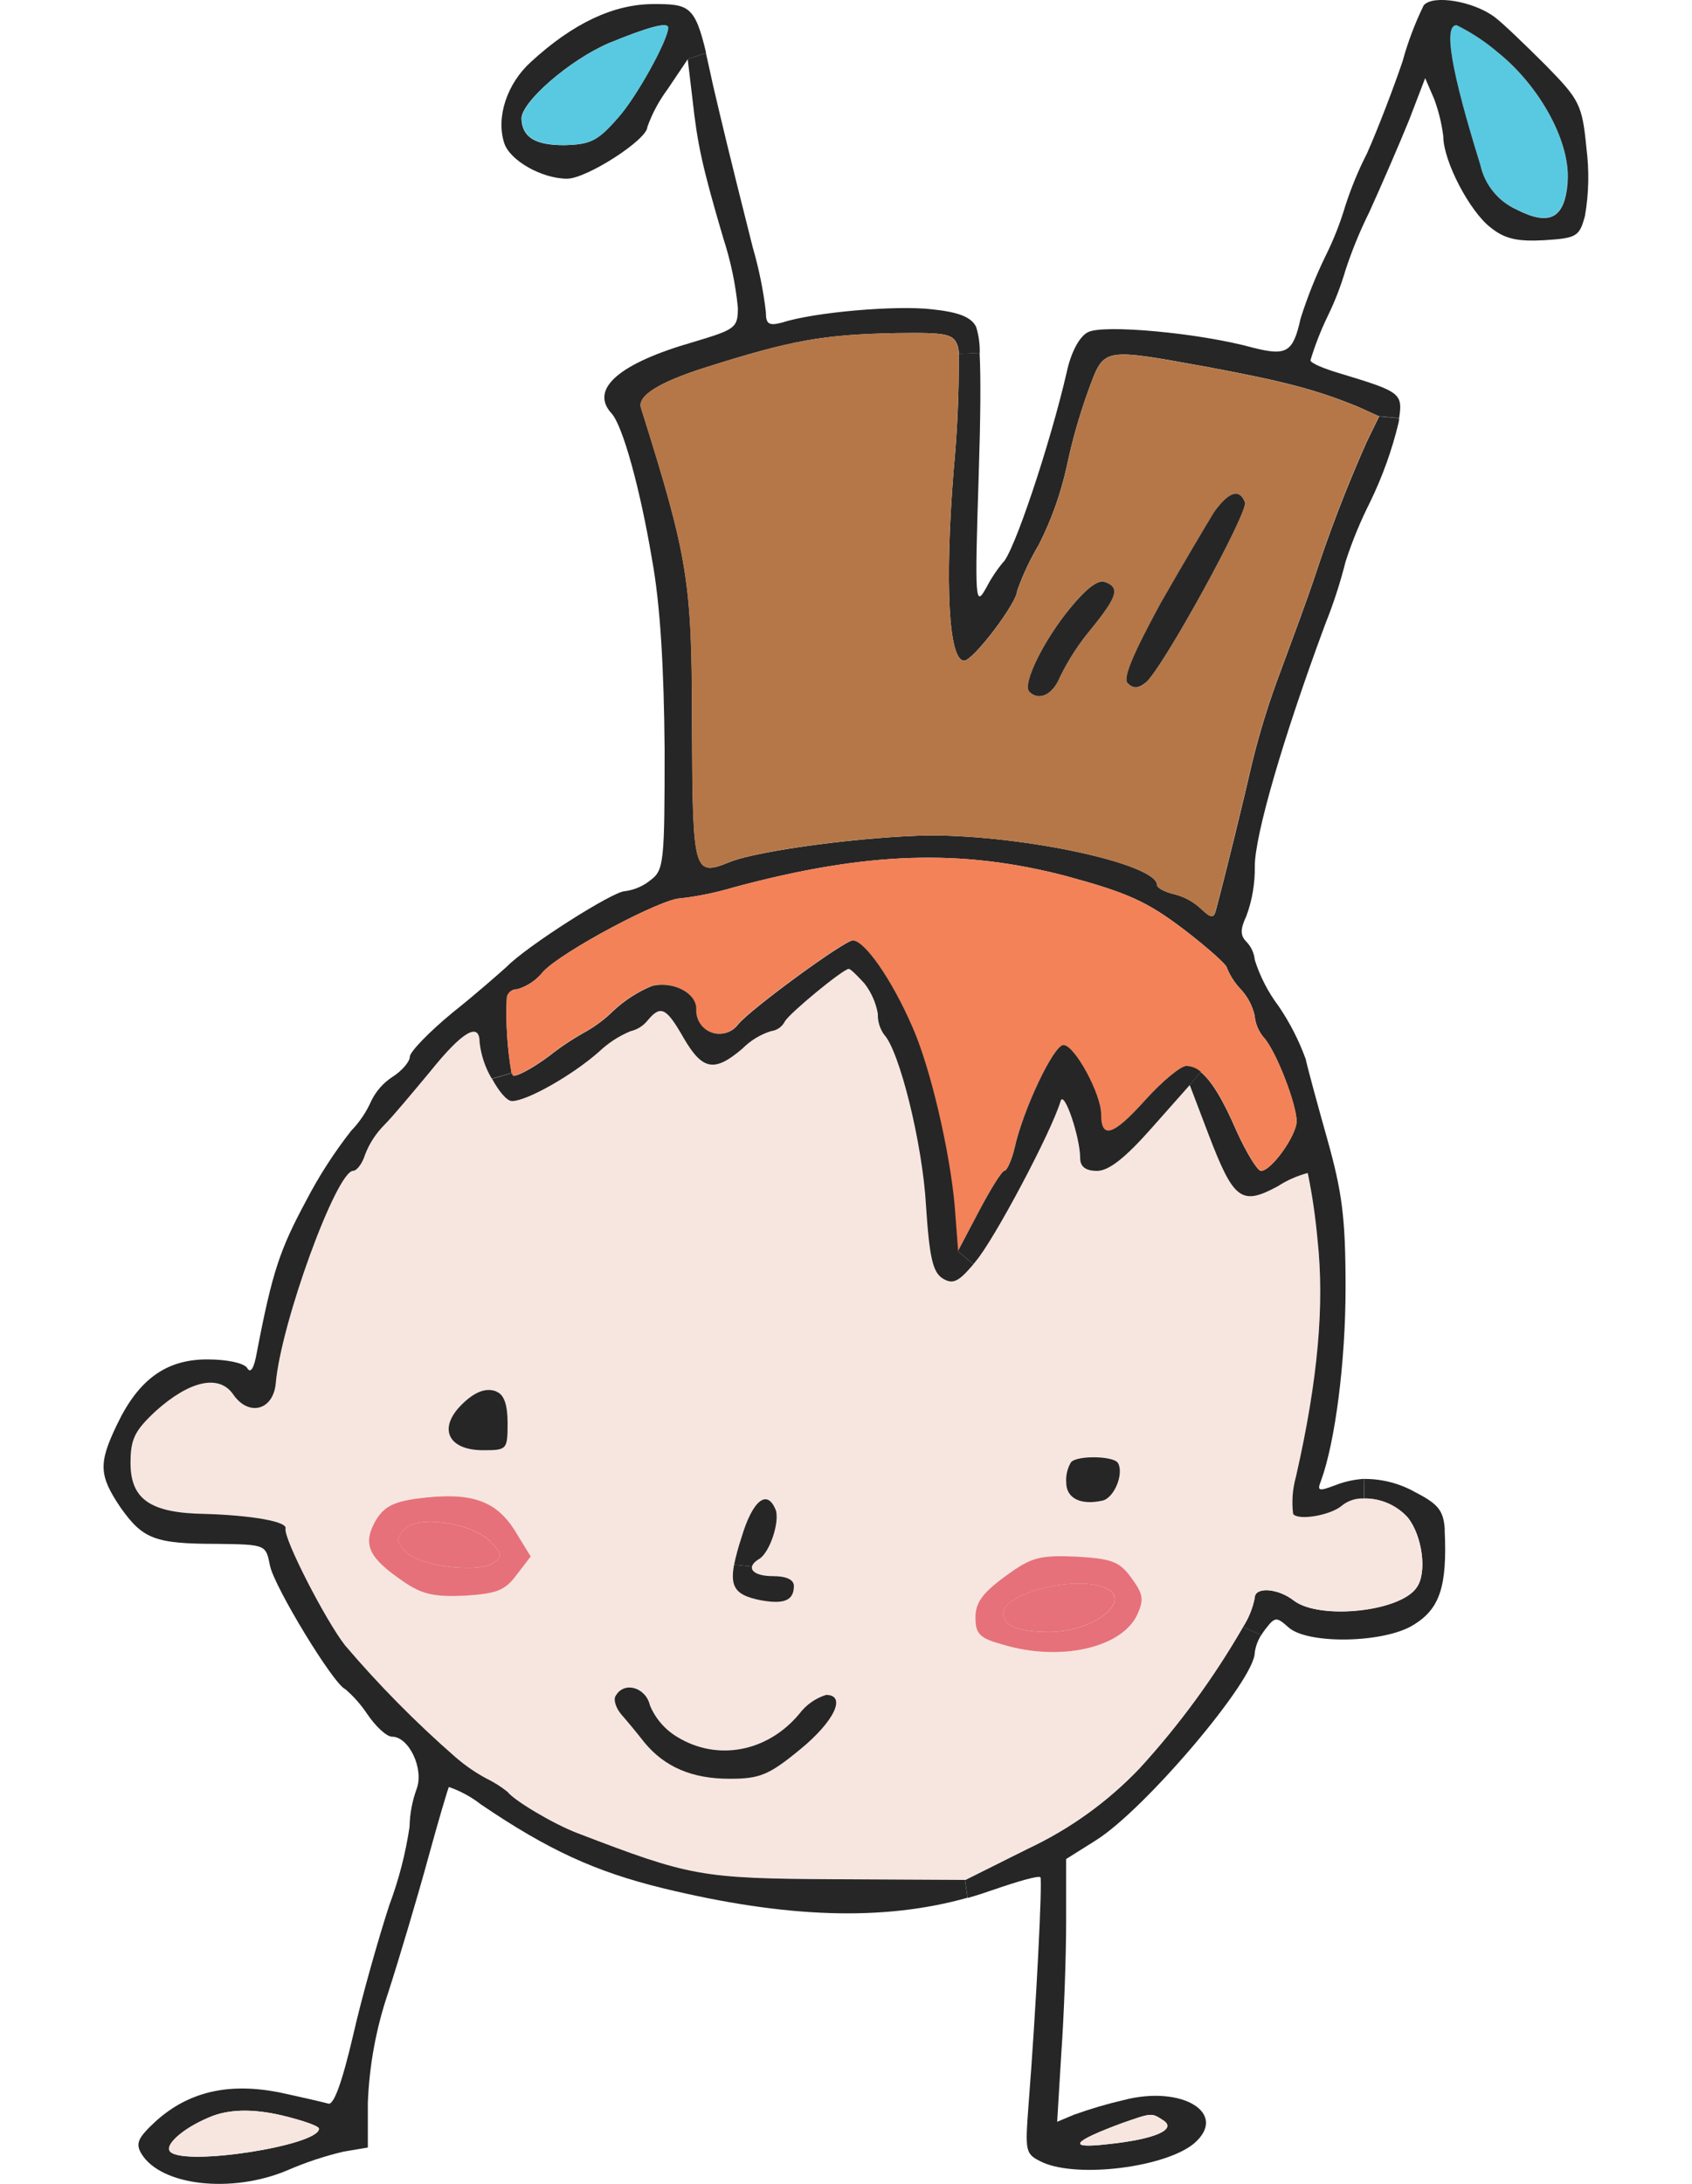
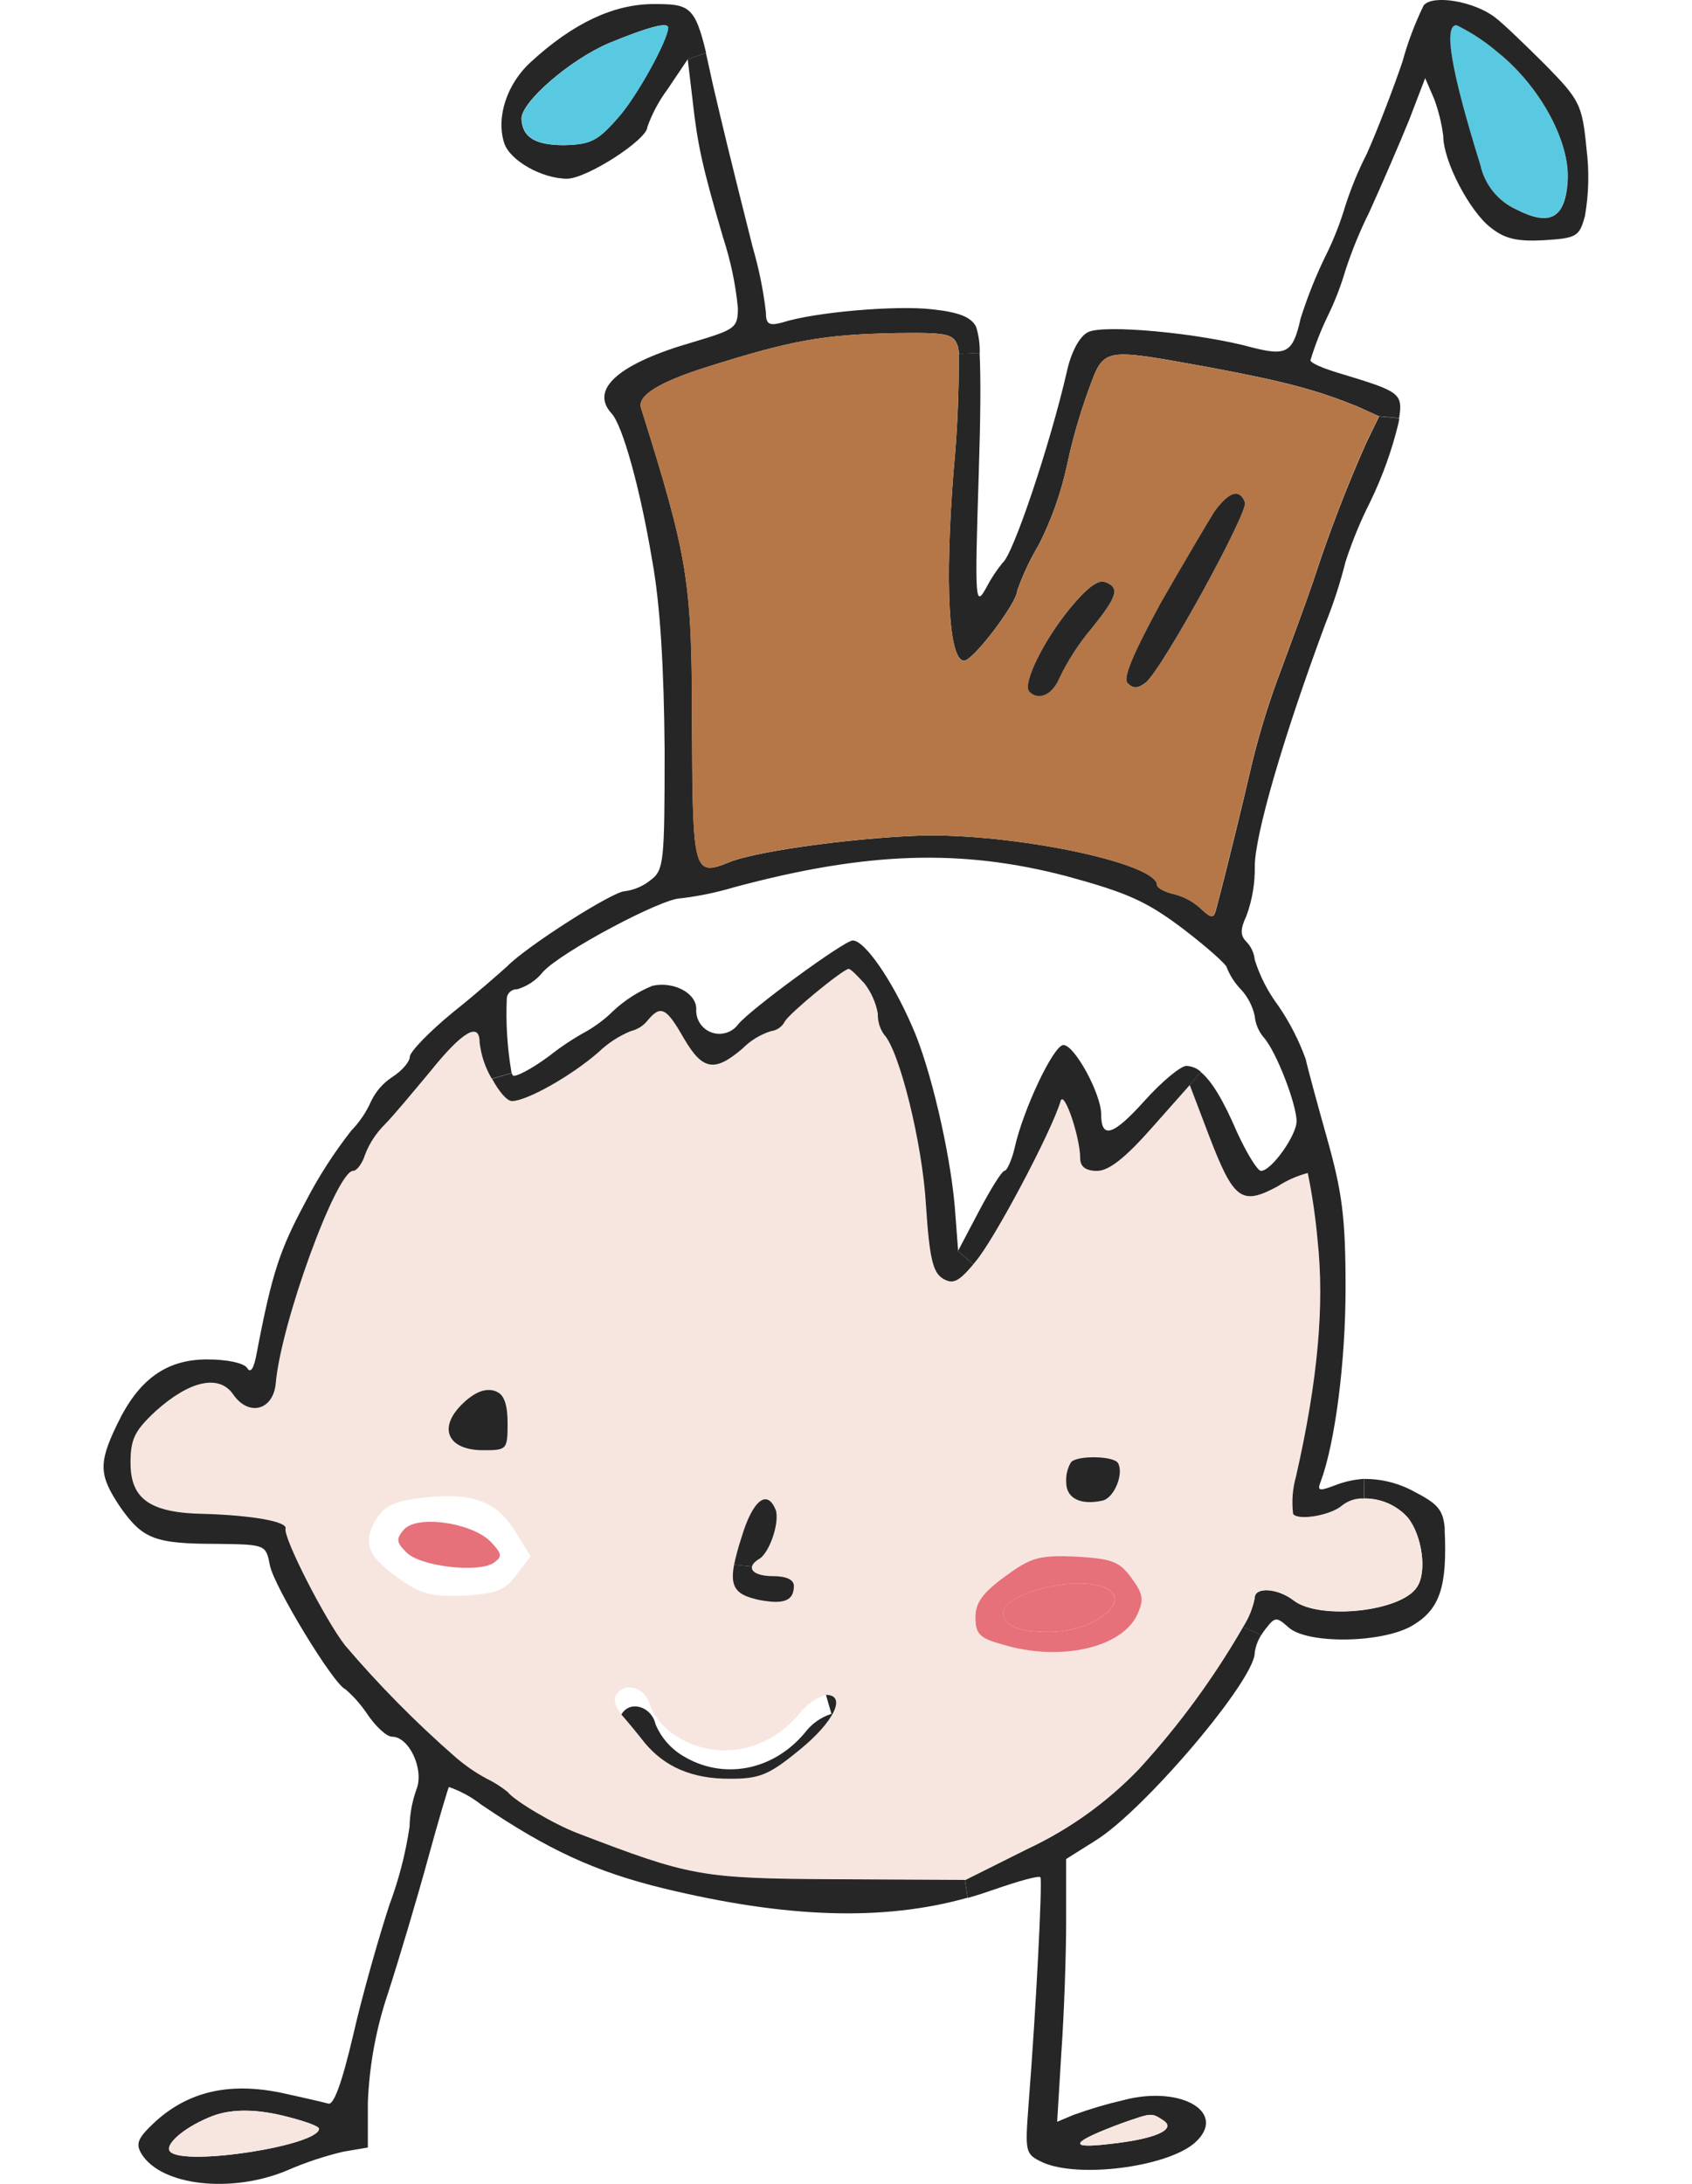
<svg xmlns="http://www.w3.org/2000/svg" id="Layer_1" viewBox="0 0 200 258">
  <defs>
    <style>.cls-1{fill:#e6717a;}.cls-1,.cls-2,.cls-3,.cls-4,.cls-5,.cls-6{stroke-width:0px;}.cls-2{fill:#59c9e1;}.cls-3{fill:#262626;}.cls-4{fill:#b57748;}.cls-5{fill:#f38258;}.cls-6{fill:#f7e6df;}</style>
  </defs>
  <g id="Group_89">
    <path id="Path_845" class="cls-2" d="M177.03,6.17c5.03,4.04,8.67,10.73,8.25,15.35-.33,4.29-2.15,5.2-6.03,3.21-2.19-.98-3.78-2.94-4.29-5.28-3.47-11.14-4.37-16.51-2.81-16.51,1.75.86,3.39,1.94,4.87,3.21" />
    <path id="Path_846" class="cls-3" d="M187.52,17.48c.34,2.66.29,5.36-.17,8.01-.66,2.48-.99,2.64-4.87,2.89-3.14.17-4.62-.17-6.27-1.49-2.48-1.9-5.61-7.84-5.61-10.81-.19-1.49-.55-2.96-1.07-4.37l-1.07-2.48-1.9,4.95c-1.07,2.64-3.21,7.59-4.71,10.89-1.1,2.21-2.04,4.5-2.81,6.85-.54,1.84-1.23,3.63-2.07,5.36-.83,1.7-1.52,3.47-2.07,5.28,0,.33,1.57.99,3.55,1.57,6.96,2.11,7.4,2.3,6.93,5.26l-2.39-.22-2.56-1.16c-4.71-1.9-8.25-2.89-17.5-4.62-12.79-2.31-12.38-2.39-14.28,2.72-1.06,2.93-1.92,5.94-2.56,9-.71,3.21-1.81,6.31-3.3,9.24-1.03,1.73-1.89,3.55-2.56,5.45,0,1.4-5.2,8.25-6.27,8.25-1.82,0-2.31-9-1.24-22.45.44-4.59.64-9.2.61-13.81l2.46-.11c.16,2.91.11,7.75-.1,14.34-.49,15.19-.41,15.76.91,13.37.53-1.03,1.17-1.99,1.9-2.89,1.24-.91,5.61-13.95,7.59-22.53.49-2.31,1.49-4.21,2.48-4.71,1.73-.99,13.29.08,19.56,1.82,3.96.99,4.71.57,5.61-3.47.79-2.49,1.75-4.91,2.89-7.26.97-1.93,1.77-3.95,2.39-6.03.69-2.13,1.54-4.2,2.56-6.19,1.32-2.97,3.21-7.92,4.21-10.89.62-2.27,1.46-4.48,2.49-6.6,1.07-1.32,5.94-.49,8.42,1.4.99.74,3.63,3.3,6.03,5.69,3.96,4.04,4.29,4.62,4.79,9.74M185.29,21.53c.41-4.62-3.21-11.31-8.25-15.35-1.48-1.27-3.12-2.35-4.87-3.21-1.57,0-.66,5.36,2.81,16.51.51,2.34,2.11,4.3,4.29,5.28,3.88,1.98,5.69,1.07,6.03-3.21" />
    <path id="Path_847" class="cls-3" d="M170.76,180.66c.33,6.77-.57,9.41-3.71,11.31-3.47,2.15-12.55,2.31-14.77.25-1.4-1.24-1.57-1.24-2.72.25-.17.22-.33.45-.47.69l-2.16-.96c.68-1.05,1.15-2.22,1.39-3.44,0-1.32,2.72-1.16,4.62.33,3.05,2.31,12.63,1.32,14.53-1.57,1.24-1.73.66-6.11-1.07-8.25-1.32-1.45-3.19-2.26-5.14-2.24l-.04-2.32c2.13-.02,4.24.53,6.09,1.58,2.72,1.4,3.3,2.15,3.47,4.37" />
    <path id="Path_848" class="cls-6" d="M166.39,179.25c1.73,2.15,2.31,6.52,1.07,8.25-1.9,2.89-11.47,3.88-14.53,1.57-1.9-1.49-4.62-1.65-4.62-.33-.25,1.23-.72,2.39-1.39,3.44-3.45,5.99-7.55,11.59-12.22,16.69-3.78,3.95-8.25,7.17-13.2,9.49l-7.43,3.71-15.27-.08c-16.01-.08-17.17-.33-30.54-5.45-2.81-1.07-7.43-3.8-8.25-4.87-.76-.61-1.59-1.14-2.48-1.57-1.33-.71-2.58-1.57-3.71-2.56-4.66-4.08-9.02-8.49-13.04-13.2-2.31-2.97-7.26-12.63-7.02-13.78.25-.83-3.96-1.57-9.49-1.73-6.52-.08-8.83-1.73-8.83-6.03,0-2.81.49-3.8,2.97-6.11,4.04-3.63,7.51-4.37,9.16-1.98,1.82,2.64,4.71,1.9,5.03-1.24.57-7.1,7.18-25.17,9.16-25.17.41,0,1.07-.83,1.4-1.9.51-1.33,1.3-2.54,2.31-3.54.99-.99,3.38-3.88,5.45-6.35,3.71-4.62,5.78-5.86,5.78-3.38.16,1.52.65,2.99,1.44,4.3.79,1.45,1.74,2.63,2.36,2.63,1.73,0,7.02-2.97,10.23-5.78,1.1-1.05,2.39-1.89,3.8-2.48.78-.18,1.48-.61,1.98-1.24,1.57-1.9,2.23-1.57,4.29,2.07,2.23,3.8,3.63,4.04,6.93,1.24.95-.95,2.11-1.66,3.38-2.07.71-.08,1.33-.51,1.65-1.16.57-.99,6.69-6.03,7.51-6.19.17-.08.99.74,1.9,1.73.8,1.04,1.34,2.26,1.57,3.55-.03.88.23,1.76.74,2.48,1.82,1.9,4.54,12.88,4.95,20.14.41,6.27.83,7.92,1.98,8.67,1.18.71,1.84.44,3.63-1.68.07-.09.17-.19.25-.3,2.15-2.48,9-15.35,10.07-18.98.41-1.32,2.31,4.29,2.31,6.77,0,.99.66,1.49,1.98,1.49,1.4,0,3.3-1.49,6.52-5.12l4.46-5.04,2.23,5.86c2.97,7.76,3.88,8.42,8.17,6.11,1.09-.71,2.29-1.24,3.55-1.57.53,2.62.92,5.26,1.16,7.92.83,7.59.08,16.43-2.56,27.98-.4,1.42-.51,2.91-.33,4.37.57.83,4.46.17,5.78-.99.74-.59,1.67-.89,2.62-.83,1.95-.02,3.83.79,5.14,2.24M134.45,190.72c.83-1.82.66-2.48-.74-4.37s-2.31-2.23-6.52-2.48c-4.37-.16-5.28.08-8.34,2.31-2.72,1.98-3.55,3.14-3.55,4.87,0,1.98.49,2.48,3.21,3.21,6.77,2.07,14.11.41,15.93-3.55M130.31,177.26c1.4-.33,2.56-3.21,1.82-4.46-.49-.83-4.79-.91-5.53-.08-.44.72-.64,1.56-.57,2.39,0,1.9,1.73,2.72,4.29,2.15M94.58,206.66c4.04-3.3,5.53-6.44,3.05-6.44-1.25.4-2.35,1.18-3.14,2.23-3.8,4.54-9.74,5.61-14.44,2.72-1.44-.87-2.56-2.17-3.21-3.71-.49-2.15-3.05-2.89-4.04-1.16-.33.41,0,1.49.66,2.23s1.9,2.23,2.72,3.3c2.39,2.89,5.61,4.29,10.07,4.29,3.55,0,4.62-.41,8.34-3.47M93.84,187.34c0-.74-.91-1.16-2.48-1.16-1.69,0-2.62-.5-2.47-1.13.06-.3.35-.62.9-.93,1.24-.83,2.39-4.37,1.9-5.78-.99-2.48-2.72-1.16-4.04,3.3-.36,1.04-.65,2.11-.88,3.19-.52,2.74.3,3.59,2.94,4.16,2.97.57,4.13.08,4.13-1.65M62.72,183.87l-1.82-2.97c-2.31-3.71-5.28-4.71-11.64-3.88-2.89.41-3.96.99-4.95,2.72-1.49,2.72-.74,4.29,3.38,7.1,2.15,1.49,3.63,1.82,7.26,1.65,3.71-.25,4.71-.57,6.11-2.48l1.65-2.15ZM60,168.12c0-2.15-.41-3.38-1.32-3.71q-1.82-.74-4.13,1.57c-2.81,2.81-1.57,5.36,2.56,5.36,2.81,0,2.89-.08,2.89-3.21" />
    <path id="Path_849" class="cls-3" d="M165.4,49.4c-.03.17-.05.34-.08.52-.78,3.25-1.92,6.41-3.38,9.41-1.14,2.26-2.11,4.61-2.89,7.02-.63,2.5-1.43,4.96-2.39,7.35-5.03,13.54-8.34,25.01-8.34,28.64.03,2-.3,3.98-.99,5.86-.74,1.57-.74,2.31,0,3.05.56.58.91,1.34.99,2.15.62,1.96,1.57,3.8,2.81,5.45,1.33,1.95,2.41,4.06,3.21,6.27.25,1.16,1.4,5.37,2.56,9.49,1.73,6.19,2.15,9.16,2.15,17.5,0,8.83-1.24,18.24-2.89,22.78-.49,1.24-.33,1.32,1.65.57,1.09-.43,2.23-.68,3.4-.76l.04,2.32c-.95-.06-1.88.24-2.62.83-1.32,1.16-5.2,1.82-5.78.99-.18-1.47-.07-2.95.33-4.37,2.64-11.56,3.38-20.39,2.56-27.98-.24-2.66-.62-5.31-1.16-7.92-1.26.33-2.46.86-3.55,1.57-4.29,2.31-5.2,1.65-8.17-6.11l-2.23-5.86,1.3-1.53c1.28,1.04,2.64,3.28,4.23,6.97,1.16,2.56,2.48,4.71,2.89,4.71,1.24,0,4.21-4.21,4.21-5.86,0-1.98-2.39-8.25-3.88-9.9-.61-.72-.99-1.62-1.07-2.56-.26-1.17-.83-2.26-1.65-3.14-.71-.74-1.27-1.61-1.65-2.56,0-.33-2.31-2.39-5.12-4.54-4.37-3.3-6.6-4.29-13.87-6.27-12.38-3.23-23.51-2.9-39.2,1.31-2.08.62-4.2,1.07-6.36,1.32-2.23,0-14.03,6.27-16.26,8.67-.78.99-1.85,1.71-3.05,2.07-.6-.03-1.14.39-1.24.99-.14,2.98.05,5.97.56,8.91l-2.34.67c-.78-1.31-1.27-2.78-1.44-4.3,0-2.48-2.07-1.24-5.78,3.38-2.07,2.48-4.46,5.36-5.45,6.35-1.01,1.01-1.8,2.21-2.31,3.55-.33,1.07-.99,1.9-1.4,1.9-1.98,0-8.58,18.08-9.16,25.17-.33,3.14-3.21,3.88-5.03,1.24-1.65-2.39-5.12-1.65-9.16,1.98-2.48,2.31-2.97,3.3-2.97,6.11,0,4.29,2.31,5.94,8.83,6.03,5.53.17,9.74.91,9.49,1.73-.25,1.16,4.71,10.81,7.02,13.78,4.02,4.72,8.38,9.13,13.04,13.2,1.14.99,2.38,1.85,3.71,2.56.88.43,1.71.95,2.48,1.57.83,1.07,5.45,3.8,8.25,4.87,13.37,5.12,14.53,5.36,30.54,5.45l15.27.08.31,2.1c-9.96,2.8-21.44,2.41-35.97-1.11-8.09-1.98-13.62-4.54-21.54-9.9-1.14-.9-2.43-1.59-3.8-2.07-.08.08-1.24,3.96-2.48,8.5s-3.38,11.72-4.71,15.84c-1.42,4.19-2.22,8.55-2.39,12.97v5.28l-2.89.49c-2.29.54-4.53,1.29-6.69,2.23-6.52,2.73-14.86,1.82-17.18-1.98-.74-1.24-.41-1.9,1.73-3.88,3.88-3.47,8.58-4.54,14.53-3.38,2.64.57,5.2,1.16,5.78,1.32.66.33,1.65-2.39,2.97-8.01,1.07-4.71,3.05-11.64,4.29-15.43,1.12-2.99,1.92-6.09,2.39-9.24.03-1.52.31-3.03.83-4.46.91-2.39-.91-6.19-2.89-6.19-.66,0-1.98-1.24-2.97-2.72-.72-1.07-1.58-2.05-2.56-2.89-1.4-.57-8.42-12.13-8.91-14.61s-.49-2.48-6.19-2.56c-7.43,0-8.83-.57-11.47-4.29-2.56-3.8-2.64-5.2-.41-9.82,2.56-5.37,5.86-7.68,10.65-7.68,2.31,0,4.29.41,4.71.99.41.74.83.08,1.16-1.82,1.82-9.49,2.72-12.13,5.78-17.83,1.52-2.94,3.32-5.73,5.36-8.34,1-1.03,1.81-2.23,2.39-3.55.56-1.14,1.41-2.11,2.48-2.81,1.16-.74,2.07-1.82,2.07-2.39s2.23-2.89,5.03-5.2c2.81-2.23,5.61-4.71,6.44-5.45,2.31-2.39,12.55-8.91,13.95-8.91,1.12-.15,2.18-.6,3.05-1.32,1.57-1.16,1.65-2.15,1.65-15.43-.08-9.41-.49-17-1.49-22.45-1.4-8.34-3.47-15.84-4.79-17.25-2.64-2.89.99-5.94,9.66-8.42,4.95-1.49,5.28-1.65,5.28-4.04-.27-2.81-.86-5.57-1.73-8.25-2.48-8.42-3.05-11.06-3.63-16.34l-.57-4.79,2.15-.73c.24,1.04.5,2.26.82,3.71,1.16,4.95,1.82,7.76,4.71,19.23.73,2.51,1.26,5.08,1.56,7.67,0,1.4.33,1.65,1.9,1.24,3.8-1.24,13.54-2.07,17.75-1.57,3.14.33,4.62.91,5.2,2.07.31,1,.45,2.04.43,3.08l-2.46.11c-.01-.27-.05-.54-.11-.8-.49-1.57-1.16-1.73-7.26-1.65-8.67.17-12.38.83-22.53,4.04q-8.34,2.64-7.68,4.79c5.61,17.83,6.03,20.55,6.03,37.47.08,17.58.17,17.91,4.46,16.18,3.47-1.4,16.34-3.05,23.69-3.14,11.23,0,26.82,3.38,26.82,5.86,0,.33.91.83,1.98,1.07,1.24.3,2.38.93,3.3,1.82,1.07.99,1.4,1.07,1.65.17,1.24-4.62,3.38-13.45,4.29-17.42.92-3.78,2.08-7.5,3.47-11.14,1.32-3.55,3.05-8.25,3.8-10.48,1.81-5.55,3.9-11,6.27-16.33l1.49-3.05,2.39.22ZM37.71,251.47c0-.33-1.98-.99-4.37-1.57q-5.28-1.24-8.67.25c-3.14,1.32-5.28,3.3-4.54,4.04,1.73,1.73,17.58-.74,17.58-2.72" />
    <path id="Path_850" class="cls-4" d="M163,49.18l-1.49,3.05c-2.37,5.34-4.46,10.79-6.27,16.34-.74,2.23-2.48,6.93-3.8,10.48-1.39,3.64-2.55,7.36-3.47,11.14-.91,3.96-3.05,12.79-4.29,17.42-.25.91-.57.83-1.65-.17-.92-.89-2.06-1.52-3.3-1.82-1.07-.25-1.98-.74-1.98-1.07,0-2.48-15.6-5.86-26.82-5.86-7.35.08-20.22,1.73-23.69,3.14-4.29,1.73-4.37,1.4-4.46-16.18,0-16.92-.41-19.64-6.03-37.47q-.66-2.15,7.68-4.79c10.15-3.21,13.87-3.88,22.53-4.04,6.11-.08,6.77.08,7.26,1.65.07.26.1.53.11.8.03,4.61-.17,9.22-.61,13.81-1.07,13.45-.57,22.45,1.24,22.45,1.07,0,6.27-6.85,6.27-8.25.67-1.9,1.53-3.72,2.56-5.45,1.49-2.93,2.6-6.04,3.3-9.24.64-3.06,1.49-6.06,2.56-9,1.9-5.12,1.49-5.03,14.28-2.72,9.24,1.73,12.79,2.72,17.5,4.62l2.56,1.15ZM135.44,80.62c1.98-1.65,12.13-20.14,11.72-21.29-.66-1.65-1.9-1.24-3.63,1.16-.83,1.32-3.71,6.19-6.35,10.81-3.3,6.11-4.46,8.83-3.88,9.41.66.66,1.24.66,2.15-.08M129,74.27c3.14-3.88,3.38-4.87,1.57-5.53-.74-.33-2.23.83-4.04,3.05-3.14,3.8-5.69,9-4.87,9.9,1.16,1.16,2.81.33,3.63-1.73,1-2.04,2.25-3.95,3.71-5.69" />
-     <path id="Path_851" class="cls-5" d="M149.39,122.55c1.48,1.65,3.88,7.92,3.88,9.9,0,1.65-2.97,5.86-4.21,5.86-.41,0-1.73-2.15-2.89-4.71-1.58-3.69-2.95-5.93-4.23-6.97-.47-.43-1.08-.68-1.72-.7-.66,0-2.89,1.82-4.95,4.13-3.71,4.13-5.12,4.54-5.12,1.57,0-2.39-3.14-8.17-4.46-8.17-1.16,0-4.79,7.68-5.78,12.21-.33,1.4-.91,2.64-1.16,2.64-.33,0-1.65,2.15-3.05,4.79l-2.48,4.71-.41-5.36c-.57-6.44-2.89-16.43-5.03-21.21-2.39-5.53-5.61-10.15-7.02-10.15-.99,0-12.06,8.09-13.54,9.9-.89,1.23-2.6,1.5-3.83.61-.77-.56-1.2-1.48-1.13-2.43,0-1.9-2.72-3.3-5.2-2.72-1.71.7-3.27,1.71-4.62,2.97-.94.93-1.99,1.73-3.14,2.39-1.54.84-3,1.8-4.37,2.89-2.23,1.65-4.21,2.64-4.37,2.31-.05-.08-.08-.16-.1-.25-.51-2.94-.7-5.93-.56-8.91.1-.6.63-1.02,1.24-.99,1.21-.36,2.27-1.08,3.05-2.07,2.23-2.39,14.03-8.67,16.26-8.67,2.15-.26,4.28-.7,6.35-1.32,15.68-4.21,26.82-4.54,39.2-1.32,7.26,1.98,9.49,2.97,13.87,6.27,2.81,2.15,5.12,4.21,5.12,4.54.38.95.94,1.82,1.65,2.56.82.88,1.39,1.96,1.65,3.14.09.94.46,1.84,1.07,2.56" />
    <path id="Path_852" class="cls-3" d="M146.92,192.19l2.16.96c-.41.64-.67,1.36-.77,2.11,0,3.21-12.96,18.48-18.74,22.12l-3.55,2.23v7.43c0,4.04-.25,11.06-.57,15.52l-.49,8.09,1.98-.83c1.92-.69,3.87-1.27,5.86-1.73,6.93-1.82,12.46,1.57,8.34,5.12-3.38,2.81-13.7,4.13-17.91,2.23-2.07-.99-2.07-1.16-1.65-6.85.91-11.55,1.65-26.49,1.4-26.82-.17-.25-2.72.49-5.61,1.49-.98.34-1.98.67-2.99.95l-.31-2.1,7.43-3.71c4.95-2.32,9.43-5.54,13.2-9.49,4.67-5.1,8.77-10.7,12.23-16.69M130.98,253.29c5.53-.57,8.17-1.73,6.52-2.81-1.4-.91-1.32-.91-4.87.33-6.03,2.23-6.52,3.05-1.65,2.48" />
    <path id="Path_853" class="cls-3" d="M147.16,59.33c.41,1.16-9.74,19.64-11.72,21.29-.91.74-1.49.74-2.15.08-.57-.57.57-3.3,3.88-9.41,2.64-4.62,5.53-9.49,6.35-10.81,1.73-2.39,2.97-2.81,3.63-1.16" />
    <path id="Path_854" class="cls-3" d="M141.94,126.64l-1.3,1.53-4.46,5.03c-3.21,3.63-5.12,5.12-6.52,5.12-1.32,0-1.98-.5-1.98-1.49,0-2.48-1.9-8.09-2.31-6.77-1.07,3.63-7.92,16.51-10.07,18.98-.08.11-.17.21-.25.3l-1.82-1.54,2.48-4.71c1.4-2.64,2.72-4.79,3.05-4.79.25,0,.83-1.24,1.16-2.64.99-4.54,4.62-12.21,5.78-12.21,1.32,0,4.46,5.78,4.46,8.17,0,2.97,1.4,2.56,5.12-1.57,2.07-2.31,4.29-4.13,4.95-4.13.64.02,1.25.27,1.72.7" />
    <path id="Path_855" class="cls-6" d="M137.5,250.48c1.65,1.07-.99,2.23-6.52,2.81-4.87.57-4.37-.25,1.65-2.48,3.55-1.24,3.47-1.24,4.87-.33" />
    <path id="Path_856" class="cls-1" d="M133.7,186.35c1.4,1.9,1.57,2.56.74,4.37-1.82,3.96-9.16,5.61-15.93,3.55-2.72-.74-3.21-1.24-3.21-3.21,0-1.73.83-2.89,3.55-4.87,3.05-2.23,3.96-2.48,8.34-2.31,4.21.25,5.12.57,6.52,2.48M124.05,192.79c5.36,0,10.07-3.88,6.44-5.28s-11.89.74-11.89,3.05c0,1.49,1.73,2.23,5.45,2.23" />
    <path id="Path_857" class="cls-3" d="M132.14,172.81c.74,1.24-.41,4.13-1.82,4.46-2.56.57-4.29-.25-4.29-2.15-.06-.84.14-1.68.57-2.39.74-.83,5.03-.74,5.53.08" />
    <path id="Path_858" class="cls-3" d="M130.57,68.74c1.82.66,1.57,1.65-1.57,5.53-1.46,1.74-2.71,3.65-3.71,5.7-.83,2.07-2.48,2.89-3.63,1.73-.83-.91,1.73-6.11,4.87-9.9,1.82-2.23,3.3-3.38,4.04-3.05" />
    <path id="Path_859" class="cls-1" d="M130.48,187.51c3.63,1.4-1.07,5.28-6.44,5.28-3.71,0-5.45-.74-5.45-2.23,0-2.31,8.25-4.46,11.89-3.05" />
    <path id="Path_860" class="cls-3" d="M113.24,147.81l1.82,1.54c-1.79,2.12-2.45,2.39-3.63,1.68-1.16-.74-1.57-2.39-1.98-8.67-.41-7.26-3.14-18.24-4.95-20.14-.51-.72-.77-1.59-.74-2.48-.23-1.29-.77-2.51-1.57-3.55-.91-.99-1.73-1.82-1.9-1.73-.83.17-6.93,5.2-7.51,6.19-.32.64-.94,1.08-1.65,1.16-1.28.41-2.44,1.12-3.38,2.07-3.3,2.81-4.71,2.56-6.93-1.24-2.07-3.63-2.72-3.96-4.29-2.07-.5.62-1.2,1.06-1.98,1.24-1.41.58-2.69,1.42-3.8,2.48-3.21,2.81-8.5,5.78-10.23,5.78-.62,0-1.57-1.18-2.36-2.63l2.34-.67c.02.09.05.17.1.25.17.33,2.15-.66,4.37-2.31,1.37-1.09,2.84-2.05,4.37-2.89,1.14-.66,2.2-1.46,3.14-2.39,1.35-1.26,2.91-2.27,4.62-2.97,2.48-.57,5.2.83,5.2,2.72-.11,1.51,1.02,2.83,2.53,2.94.95.07,1.87-.35,2.43-1.12,1.49-1.82,12.55-9.9,13.54-9.9,1.4,0,4.62,4.62,7.02,10.15,2.15,4.79,4.46,14.77,5.03,21.21l.41,5.36Z" />
-     <path id="Path_861" class="cls-3" d="M97.63,200.22c2.48,0,.99,3.14-3.05,6.44-3.71,3.05-4.79,3.47-8.34,3.47-4.46,0-7.68-1.4-10.07-4.29-.83-1.07-2.07-2.56-2.72-3.3s-.99-1.82-.66-2.23c.99-1.73,3.55-.99,4.04,1.16.65,1.55,1.78,2.85,3.21,3.71,4.71,2.89,10.65,1.82,14.44-2.72.79-1.05,1.88-1.83,3.14-2.23" />
+     <path id="Path_861" class="cls-3" d="M97.63,200.22c2.48,0,.99,3.14-3.05,6.44-3.71,3.05-4.79,3.47-8.34,3.47-4.46,0-7.68-1.4-10.07-4.29-.83-1.07-2.07-2.56-2.72-3.3c.99-1.73,3.55-.99,4.04,1.16.65,1.55,1.78,2.85,3.21,3.71,4.71,2.89,10.65,1.82,14.44-2.72.79-1.05,1.88-1.83,3.14-2.23" />
    <path id="Path_862" class="cls-3" d="M91.36,186.19c1.57,0,2.48.41,2.48,1.16,0,1.73-1.16,2.23-4.13,1.65-2.64-.57-3.46-1.42-2.94-4.16l2.12.22c-.15.63.78,1.13,2.47,1.13" />
    <path id="Path_863" class="cls-3" d="M91.69,178.35c.49,1.4-.66,4.95-1.9,5.78-.54.31-.84.64-.9.93l-2.12-.22c.23-1.08.52-2.14.87-3.19,1.32-4.46,3.05-5.78,4.04-3.3" />
    <path id="Path_864" class="cls-3" d="M83.45,6.26l-2.15.73-2.39,3.55c-1.01,1.36-1.82,2.86-2.39,4.46,0,1.49-7.18,6.11-9.49,6.11-2.97,0-6.77-2.15-7.43-4.21-.99-3.05.33-7.02,3.14-9.57,5.03-4.62,9.82-6.85,14.53-6.85,4.11,0,4.87.17,6.2,5.79M78.98,3.28c0-.74-2.39-.08-7.02,1.82-4.62,1.98-10.32,6.93-10.32,8.91.08,2.23,1.65,3.14,5.03,3.14,3.14-.08,3.96-.49,6.35-3.21,2.23-2.47,5.94-9.25,5.94-10.64" />
    <path id="Path_865" class="cls-2" d="M71.97,5.1c4.62-1.9,7.02-2.56,7.02-1.82,0,1.4-3.71,8.17-5.94,10.65-2.39,2.72-3.21,3.14-6.35,3.21-3.38,0-4.95-.91-5.03-3.14,0-1.98,5.69-6.93,10.32-8.91" />
-     <path id="Path_866" class="cls-1" d="M60.91,180.9l1.82,2.97-1.65,2.15c-1.4,1.9-2.39,2.23-6.11,2.48-3.63.17-5.12-.17-7.26-1.65-4.13-2.81-4.87-4.37-3.38-7.1.99-1.73,2.07-2.31,4.95-2.72,6.35-.83,9.33.16,11.64,3.88M58.35,184.62c1.07-.74.99-1.07-.41-2.56-2.31-2.23-8.75-3.14-10.23-1.32-.91,1.07-.83,1.49.33,2.64,1.57,1.65,8.5,2.48,10.32,1.24" />
    <path id="Path_867" class="cls-3" d="M58.68,164.4c.91.33,1.32,1.57,1.32,3.71,0,3.14-.08,3.21-2.89,3.21-4.13,0-5.37-2.56-2.56-5.37q2.31-2.31,4.13-1.57" />
    <path id="Path_868" class="cls-1" d="M57.94,182.06c1.4,1.49,1.49,1.82.41,2.56-1.82,1.24-8.75.41-10.32-1.24-1.16-1.16-1.24-1.57-.33-2.64,1.49-1.82,7.92-.91,10.23,1.32" />
    <path id="Path_869" class="cls-6" d="M33.33,249.9c2.39.57,4.37,1.24,4.37,1.57,0,1.98-15.84,4.46-17.58,2.72-.74-.74,1.4-2.72,4.54-4.04q3.38-1.49,8.67-.25" />
  </g>
</svg>